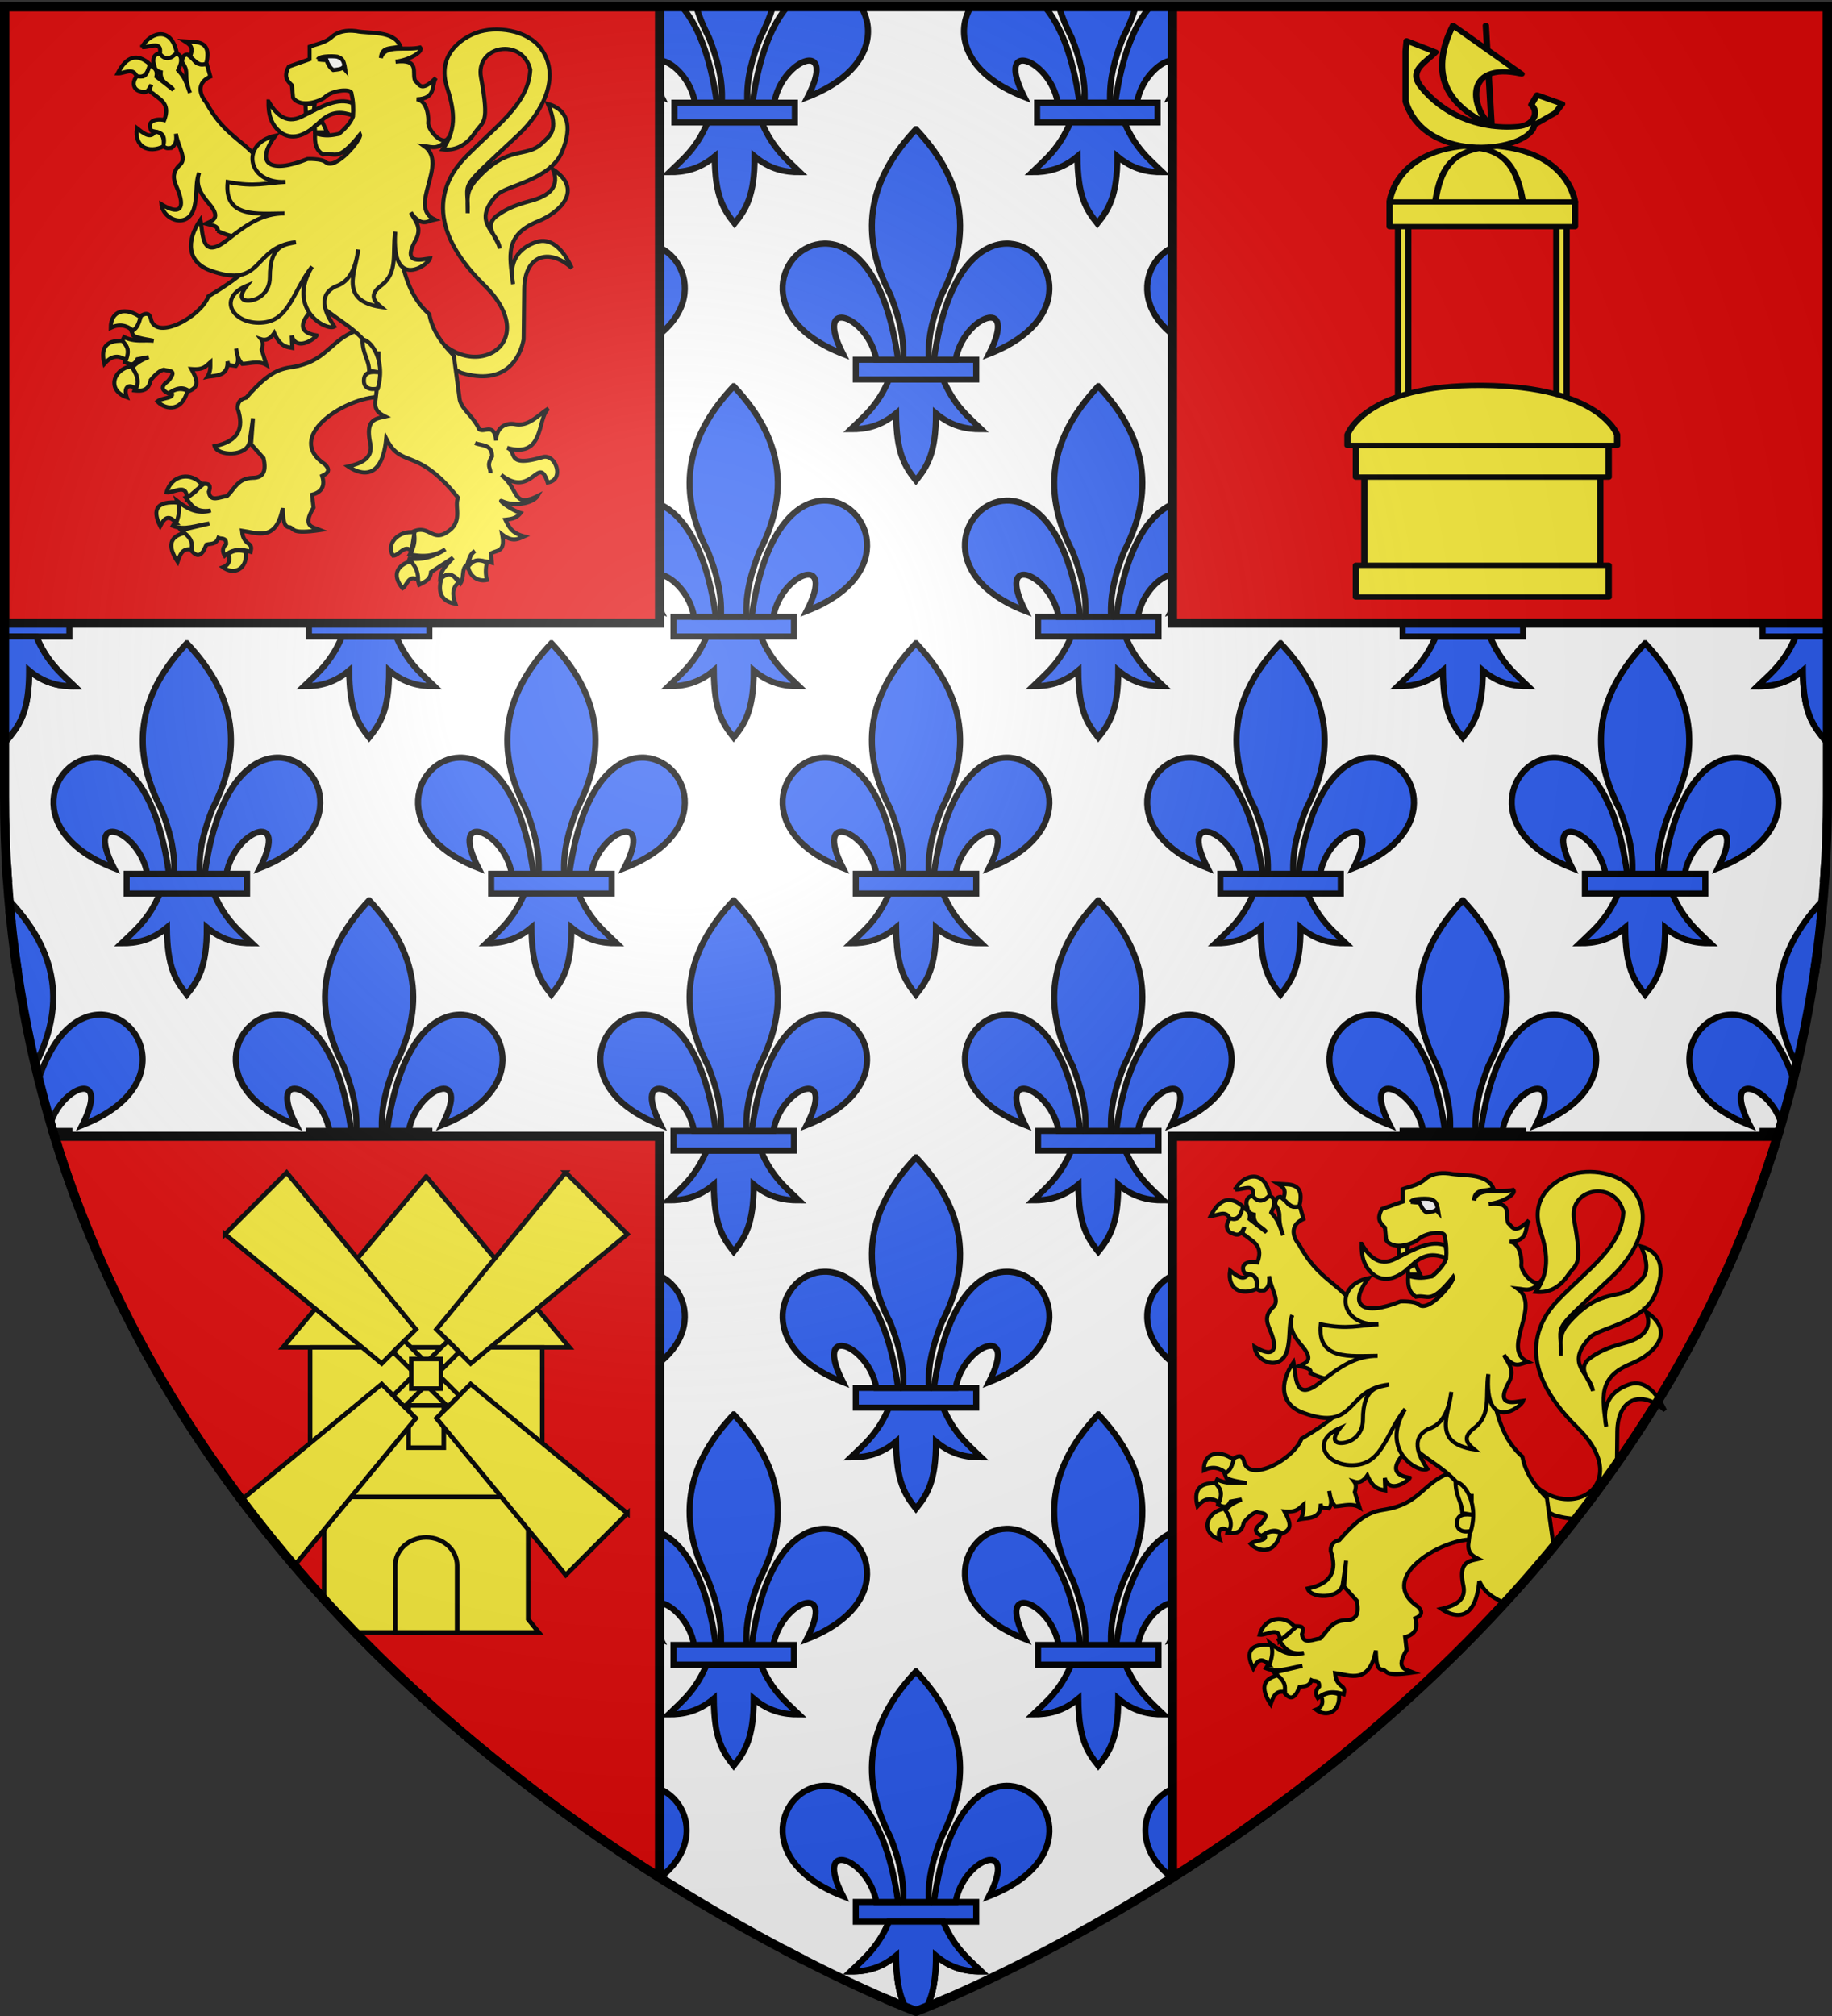
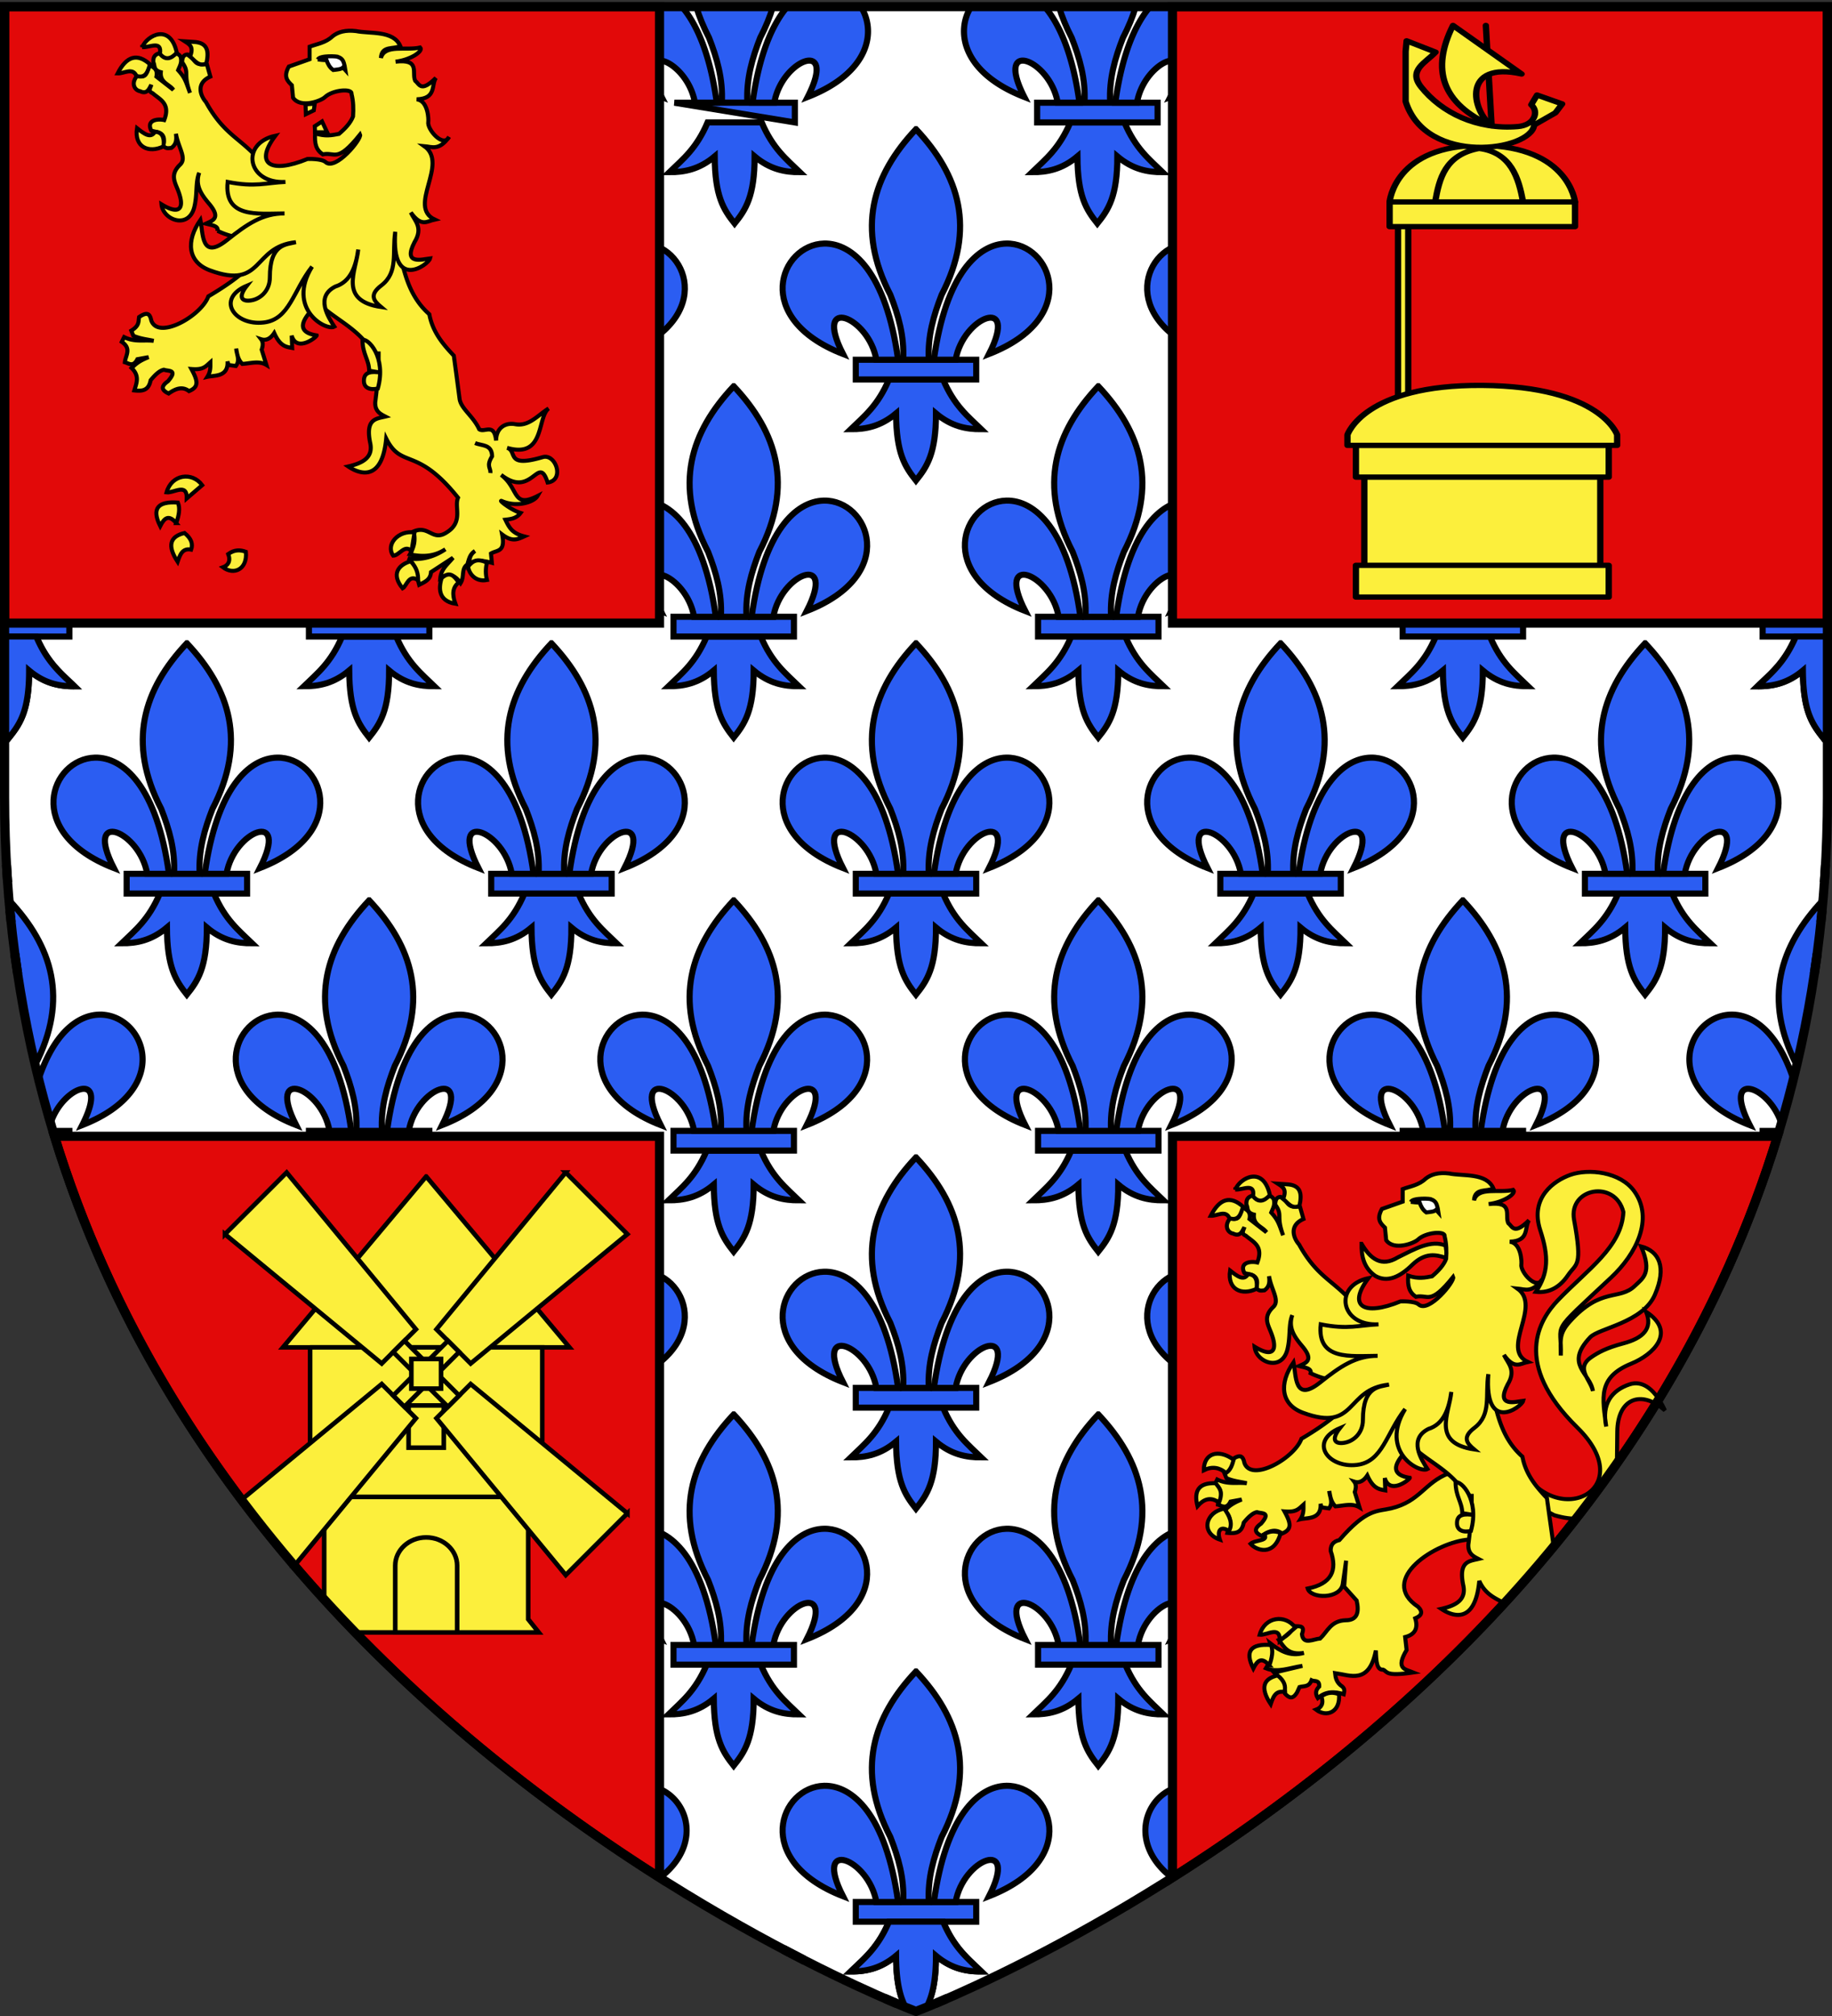
<svg xmlns="http://www.w3.org/2000/svg" xmlns:xlink="http://www.w3.org/1999/xlink" height="660" width="600" version="1.0">
  <rect width="100%" height="100%" fill="#333333" stroke="none" />
  <defs>
    <g id="c">
      <path transform="rotate(18 3.157 -.5)" d="M0 0v1h.5L0 0z" id="b" />
      <use height="540" width="810" transform="scale(-1 1)" xlink:href="#b" />
    </g>
    <g id="d">
      <use height="540" width="810" transform="rotate(72)" xlink:href="#c" />
      <use height="540" width="810" transform="rotate(144)" xlink:href="#c" />
    </g>
    <g id="g">
      <path transform="rotate(18 3.157 -.5)" d="M0 0v1h.5L0 0z" id="f" />
      <use height="540" width="810" transform="scale(-1 1)" xlink:href="#f" />
    </g>
    <g id="h">
      <use height="540" width="810" transform="rotate(72)" xlink:href="#g" />
      <use height="540" width="810" transform="rotate(144)" xlink:href="#g" />
    </g>
    <g id="j">
      <path id="i" d="M0 0v1h.5L0 0z" transform="rotate(18 3.157 -.5)" />
      <use xlink:href="#i" transform="scale(-1 1)" width="810" height="540" />
    </g>
    <g id="k">
      <use xlink:href="#j" transform="rotate(72)" width="810" height="540" />
      <use xlink:href="#j" transform="rotate(144)" width="810" height="540" />
    </g>
    <radialGradient xlink:href="#a" id="y" gradientUnits="userSpaceOnUse" gradientTransform="matrix(1.353 0 0 1.349 -77.63 -85.747)" cx="221.445" cy="226.331" fx="221.445" fy="226.331" r="300" />
    <linearGradient id="a">
      <stop style="stop-color:white;stop-opacity:.314" offset="0" />
      <stop offset=".19" style="stop-color:white;stop-opacity:.251" />
      <stop style="stop-color:#6b6b6b;stop-opacity:.125" offset=".6" />
      <stop style="stop-color:black;stop-opacity:.125" offset="1" />
    </linearGradient>
    <path id="e" d="M2.922 27.672c0-5.951 2.317-9.843 5.579-11.012 1.448-.519 3.307-.273 5.018 1.447 2.119 2.129 2.736 7.993-3.483 9.121.658-.956.619-3.081-.714-3.787-.99-.524-2.113-.253-2.676.123-.824.552-1.729 2.106-1.679 4.108H2.922z" />
  </defs>
  <g style="display:inline">
    <path style="fill:#fff;fill-opacity:1;fill-rule:evenodd;stroke:none;stroke-width:1px;stroke-linecap:butt;stroke-linejoin:miter;stroke-opacity:1" d="M300 658.5s298.5-112.32 298.5-397.772V2.176H1.5v258.552C1.5 546.18 300 658.5 300 658.5z" />
    <path style="fill:#2b5df2;fill-opacity:1;fill-rule:evenodd;stroke:#000;stroke-width:2;stroke-linecap:butt;stroke-linejoin:miter;stroke-miterlimit:4;stroke-dasharray:none;stroke-opacity:1" d="M228.031 2.176c.984 3.293 2.365 6.675 4.188 10.188 2.579 6.612 4.604 13.44 4.187 21.25h8.375c-.417-7.81 1.609-14.638 4.188-21.25 1.822-3.513 3.204-6.895 4.187-10.188h-25.125zm118.781 0c.983 3.293 2.365 6.675 4.188 10.188 2.579 6.612 4.605 13.44 4.188 21.25h8.406c-.417-7.81 1.608-14.638 4.187-21.25 1.823-3.513 3.204-6.895 4.188-10.188h-25.156zM3 294.74l-.031.031c1.614 18.765 4.524 36.721 8.562 53.875C22.591 327.04 17.136 309.746 3 294.74zm594 0c-14.147 15.019-19.657 32.34-8.563 53.969 4.047-17.174 6.977-35.149 8.594-53.938l-.031-.031z" />
    <g id="l">
      <path d="M-408.858 124.225c-3.64 8.592-8.138 12.07-12.505 16.293 4.895.022 9.774-.918 14.83-5.16.087 13.089 2.874 17.338 6.52 21.96 3.595-4.485 6.573-8.857 6.558-21.96 5.057 4.242 9.923 5.182 14.818 5.16-4.367-4.222-8.853-7.702-12.492-16.293h-17.729z" style="fill:#2b5df2;fill-opacity:1;fill-rule:evenodd;stroke:#000;stroke-width:2;stroke-linecap:butt;stroke-linejoin:miter;stroke-miterlimit:4;stroke-dasharray:none;stroke-opacity:1" transform="translate(700)" />
      <path style="fill:#2b5df2;fill-opacity:1;fill-rule:nonzero;stroke:#000;stroke-width:2;stroke-linecap:butt;stroke-linejoin:miter;marker:none;marker-start:none;marker-mid:none;marker-end:none;stroke-miterlimit:4;stroke-dasharray:none;stroke-dashoffset:0;stroke-opacity:1;visibility:visible;display:inline;overflow:visible" d="M-419.724 117.776h39.448v6.455h-39.448z" transform="translate(700)" />
      <path d="M-400.005 42.297c-14.21 15.085-19.68 32.463-8.388 54.228 2.58 6.612 4.611 13.438 4.194 21.249h8.388c-.417-7.81 1.615-14.637 4.194-21.25 11.292-21.764 5.822-39.142-8.388-54.227z" style="fill:#2b5df2;fill-opacity:1;fill-rule:evenodd;stroke:#000;stroke-width:2;stroke-linecap:butt;stroke-linejoin:miter;stroke-miterlimit:4;stroke-dasharray:none;stroke-opacity:1" transform="translate(700)" />
      <path d="M-430.112 79.737c-14.33.343-23.883 24.408 6.19 36.143-9.94-19.47 8.497-12.254 10.929 1.894h7.13c-3.937-28.737-15.069-38.258-24.249-38.037zM-370.445 79.737c-9.07.17-19.831 9.876-23.689 38.037h7.117c2.432-14.148 20.882-21.363 10.942-1.894 30.458-11.886 20.262-36.417 5.63-36.143z" style="fill:#2b5df2;fill-opacity:1;fill-rule:evenodd;stroke:#000;stroke-width:2;stroke-linecap:butt;stroke-linejoin:miter;stroke-miterlimit:4;stroke-dasharray:none;stroke-opacity:1" transform="translate(700)" />
    </g>
    <path style="fill:#2b5df2;fill-opacity:1;fill-rule:evenodd;stroke:#000;stroke-width:2;stroke-linecap:butt;stroke-linejoin:miter;stroke-miterlimit:4;stroke-dasharray:none;stroke-opacity:1" d="M1.5 208.364v31.094a52.74 52.74 0 0 0 1.5 2c3.594-4.486 6.546-8.834 6.531-21.938 5.057 4.242 9.949 5.179 14.844 5.156-4.367-4.221-8.861-7.721-12.5-16.312H1.5zm586.656 0c-3.639 8.592-8.164 12.09-12.531 16.312 4.895.023 9.787-.914 14.844-5.156.086 13.089 2.885 17.315 6.531 21.938.52-.649 1.014-1.3 1.5-1.969v-31.125h-10.344zm-297 420.75c-3.639 8.592-8.164 12.09-12.531 16.312 4.895.023 9.787-.914 14.844-5.156.056 8.526 1.251 13.28 3.094 16.844 2.234.913 3.437 1.375 3.437 1.375s1.214-.485 3.469-1.406c1.84-3.555 3.072-8.347 3.062-16.813 5.057 4.242 9.949 5.179 14.844 5.156-4.367-4.221-8.861-7.721-12.5-16.312h-17.719z" />
    <path style="fill:#2b5df2;fill-opacity:1;fill-rule:nonzero;stroke:#000;stroke-width:2;stroke-linecap:butt;stroke-linejoin:miter;marker:none;marker-start:none;marker-mid:none;marker-end:none;stroke-miterlimit:4;stroke-dasharray:none;stroke-dashoffset:0;stroke-opacity:1;visibility:visible;display:inline;overflow:visible" d="M1.5 201.926v6.47h21.219v-6.47H1.5zm575.781 0v6.47H598.5v-6.47h-21.219zM17.313 370.24c.65 2.164 1.314 4.3 2 6.437h3.406v-6.437h-5.407zm559.968 0v6.437h3.407a365.06 365.06 0 0 0 2-6.437h-5.407z" />
    <path style="fill:#2b5df2;fill-opacity:1;fill-rule:nonzero;stroke:#000;stroke-width:2;stroke-linecap:butt;stroke-linejoin:miter;marker:none;marker-start:none;marker-mid:none;marker-end:none;stroke-miterlimit:4;stroke-dasharray:none;stroke-dashoffset:0;stroke-opacity:1;visibility:visible;display:inline;overflow:visible" d="M280.276 622.676h39.448v6.455h-39.448z" />
    <path style="fill:#2b5df2;fill-opacity:1;fill-rule:evenodd;stroke:#000;stroke-width:2;stroke-linecap:butt;stroke-linejoin:miter;stroke-miterlimit:4;stroke-dasharray:none;stroke-opacity:1" d="M299.995 547.197c-14.21 15.085-19.68 32.463-8.388 54.228 2.58 6.612 4.611 13.438 4.194 21.249h8.388c-.418-7.81 1.615-14.637 4.194-21.25 11.292-21.764 5.822-39.142-8.388-54.227z" />
    <path style="fill:#2b5df2;fill-opacity:1;fill-rule:evenodd;stroke:#000;stroke-width:2;stroke-linecap:butt;stroke-linejoin:miter;stroke-miterlimit:4;stroke-dasharray:none;stroke-opacity:1" d="M269.888 584.637c-14.33.343-23.883 24.408 6.19 36.143-9.94-19.47 8.497-12.254 10.929 1.894h7.13c-3.937-28.736-15.07-38.258-24.25-38.037zM329.555 584.637c-9.07.17-19.831 9.876-23.689 38.037h7.117c2.432-14.148 20.881-21.363 10.942-1.894 30.458-11.886 20.262-36.417 5.63-36.143zM231.742 40.075c-3.639 8.592-8.138 12.07-12.505 16.293 4.895.022 9.774-.918 14.831-5.16.086 13.089 2.874 17.338 6.52 21.96 3.594-4.485 6.572-8.857 6.557-21.96 5.057 4.242 9.923 5.182 14.819 5.16-4.367-4.222-8.854-7.702-12.493-16.293h-17.729z" />
-     <path style="fill:#2b5df2;fill-opacity:1;fill-rule:nonzero;stroke:#000;stroke-width:2;stroke-linecap:butt;stroke-linejoin:miter;marker:none;marker-start:none;marker-mid:none;marker-end:none;stroke-miterlimit:4;stroke-dasharray:none;stroke-dashoffset:0;stroke-opacity:1;visibility:visible;display:inline;overflow:visible" d="M220.876 33.626h39.448v6.455h-39.448z" />
+     <path style="fill:#2b5df2;fill-opacity:1;fill-rule:nonzero;stroke:#000;stroke-width:2;stroke-linecap:butt;stroke-linejoin:miter;marker:none;marker-start:none;marker-mid:none;marker-end:none;stroke-miterlimit:4;stroke-dasharray:none;stroke-dashoffset:0;stroke-opacity:1;visibility:visible;display:inline;overflow:visible" d="M220.876 33.626h39.448v6.455z" />
    <path style="fill:#2b5df2;fill-opacity:1;fill-rule:evenodd;stroke:#000;stroke-width:2;stroke-linecap:butt;stroke-linejoin:miter;stroke-miterlimit:4;stroke-dasharray:none;stroke-opacity:1" d="M350.542 40.076c-3.639 8.592-8.138 12.07-12.505 16.292 4.895.022 9.774-.918 14.83-5.16.087 13.09 2.874 17.338 6.52 21.961 3.595-4.485 6.573-8.857 6.558-21.96 5.057 4.241 9.923 5.181 14.818 5.16-4.367-4.223-8.853-7.703-12.492-16.293h-17.729z" />
    <path style="fill:#2b5df2;fill-opacity:1;fill-rule:nonzero;stroke:#000;stroke-width:2;stroke-linecap:butt;stroke-linejoin:miter;marker:none;marker-start:none;marker-mid:none;marker-end:none;stroke-miterlimit:4;stroke-dasharray:none;stroke-dashoffset:0;stroke-opacity:1;visibility:visible;display:inline;overflow:visible" d="M339.676 33.626h39.448v6.455h-39.448z" />
    <use x="0" y="0" xlink:href="#l" id="m" transform="translate(-119.4)" width="600" height="660" />
    <use x="0" y="0" xlink:href="#l" id="n" transform="translate(119.4)" width="600" height="660" />
    <use x="0" y="0" xlink:href="#l" id="o" transform="translate(0 168.3)" width="600" height="660" />
    <use x="0" y="0" xlink:href="#m" id="p" transform="translate(0 168.3)" width="600" height="660" />
    <use x="0" y="0" xlink:href="#n" id="q" transform="translate(0 168.3)" width="600" height="660" />
    <path style="fill:#2b5df2;fill-opacity:1;fill-rule:evenodd;stroke:#000;stroke-width:2;stroke-linecap:butt;stroke-linejoin:miter;stroke-miterlimit:4;stroke-dasharray:none;stroke-opacity:1" d="M-408.858 124.225c-3.64 8.592-8.138 12.07-12.505 16.293 4.895.022 9.774-.918 14.83-5.16.087 13.089 2.874 17.338 6.52 21.96 3.595-4.485 6.573-8.857 6.558-21.96 5.057 4.242 9.923 5.182 14.818 5.16-4.367-4.222-8.853-7.702-12.492-16.293h-17.729z" transform="translate(938.8 168.3)" />
    <path style="fill:#2b5df2;fill-opacity:1;fill-rule:nonzero;stroke:#000;stroke-width:2;stroke-linecap:butt;stroke-linejoin:miter;marker:none;marker-start:none;marker-mid:none;marker-end:none;stroke-miterlimit:4;stroke-dasharray:none;stroke-dashoffset:0;stroke-opacity:1;visibility:visible;display:inline;overflow:visible" d="M-419.724 117.776h39.448v6.455h-39.448z" transform="translate(938.8 168.3)" />
    <path style="fill:#2b5df2;fill-opacity:1;fill-rule:evenodd;stroke:#000;stroke-width:2;stroke-linecap:butt;stroke-linejoin:miter;stroke-miterlimit:4;stroke-dasharray:none;stroke-opacity:1" d="M-400.005 42.297c-14.21 15.085-19.68 32.463-8.388 54.228 2.58 6.612 4.611 13.438 4.194 21.249h8.388c-.417-7.81 1.615-14.637 4.194-21.25 11.292-21.764 5.822-39.142-8.388-54.227z" transform="translate(938.8 168.3)" />
    <path style="fill:#2b5df2;fill-opacity:1;fill-rule:evenodd;stroke:#000;stroke-width:2;stroke-linecap:butt;stroke-linejoin:miter;stroke-miterlimit:4;stroke-dasharray:none;stroke-opacity:1" d="M-430.112 79.737c-14.33.343-23.883 24.408 6.19 36.143-9.94-19.47 8.497-12.254 10.929 1.894h7.13c-3.937-28.737-15.069-38.258-24.249-38.037zM-370.445 79.737c-9.07.17-19.831 9.876-23.689 38.037h7.117c2.432-14.148 20.882-21.363 10.942-1.894 30.458-11.886 20.262-36.417 5.63-36.143z" transform="translate(938.8 168.3)" />
    <g id="t">
      <path style="fill:#2b5df2;fill-opacity:1;fill-rule:evenodd;stroke:#000;stroke-width:2;stroke-linecap:butt;stroke-linejoin:miter;stroke-miterlimit:4;stroke-dasharray:none;stroke-opacity:1" d="M-408.858 124.225c-3.64 8.592-8.138 12.07-12.505 16.293 4.895.022 9.774-.918 14.83-5.16.087 13.089 2.874 17.338 6.52 21.96 3.595-4.485 6.573-8.857 6.558-21.96 5.057 4.242 9.923 5.182 14.818 5.16-4.367-4.222-8.853-7.702-12.492-16.293h-17.729z" transform="translate(461.2 168.3)" />
      <path style="fill:#2b5df2;fill-opacity:1;fill-rule:nonzero;stroke:#000;stroke-width:2;stroke-linecap:butt;stroke-linejoin:miter;marker:none;marker-start:none;marker-mid:none;marker-end:none;stroke-miterlimit:4;stroke-dasharray:none;stroke-dashoffset:0;stroke-opacity:1;visibility:visible;display:inline;overflow:visible" d="M-419.724 117.776h39.448v6.455h-39.448z" transform="translate(461.2 168.3)" />
      <path style="fill:#2b5df2;fill-opacity:1;fill-rule:evenodd;stroke:#000;stroke-width:2;stroke-linecap:butt;stroke-linejoin:miter;stroke-miterlimit:4;stroke-dasharray:none;stroke-opacity:1" d="M-400.005 42.297c-14.21 15.085-19.68 32.463-8.388 54.228 2.58 6.612 4.611 13.438 4.194 21.249h8.388c-.417-7.81 1.615-14.637 4.194-21.25 11.292-21.764 5.822-39.142-8.388-54.227z" transform="translate(461.2 168.3)" />
      <path style="fill:#2b5df2;fill-opacity:1;fill-rule:evenodd;stroke:#000;stroke-width:2;stroke-linecap:butt;stroke-linejoin:miter;stroke-miterlimit:4;stroke-dasharray:none;stroke-opacity:1" d="M-430.112 79.737c-14.33.343-23.883 24.408 6.19 36.143-9.94-19.47 8.497-12.254 10.929 1.894h7.13c-3.937-28.737-15.069-38.258-24.249-38.037zM-370.445 79.737c-9.07.17-19.831 9.876-23.689 38.037h7.117c2.432-14.148 20.882-21.363 10.942-1.894 30.458-11.886 20.262-36.417 5.63-36.143z" transform="translate(461.2 168.3)" />
    </g>
    <use x="0" y="0" xlink:href="#o" id="r" transform="translate(0 168.3)" width="600" height="660" />
    <use x="0" y="0" xlink:href="#p" id="s" transform="translate(0 168.3)" width="600" height="660" />
    <use xlink:href="#q" transform="translate(0 168.3)" width="600" height="660" />
    <use xlink:href="#r" transform="translate(59.7 84.15)" width="600" height="660" />
    <use xlink:href="#s" transform="translate(59.7 84.15)" width="600" height="660" />
    <use x="0" y="0" xlink:href="#o" id="u" transform="translate(59.7 -84.15)" width="600" height="660" />
    <use x="0" y="0" xlink:href="#p" id="v" transform="translate(59.7 -84.15)" width="600" height="660" />
    <use x="0" y="0" xlink:href="#q" id="w" transform="translate(59.7 -84.15)" width="600" height="660" />
    <use x="0" y="0" xlink:href="#t" id="x" transform="translate(59.7 -84.15)" width="600" height="660" />
    <use xlink:href="#u" transform="translate(0 168.3)" width="600" height="660" />
    <use xlink:href="#v" transform="translate(0 168.3)" width="600" height="660" />
    <use xlink:href="#w" transform="translate(0 168.3)" width="600" height="660" />
    <use xlink:href="#x" transform="translate(0 168.3)" width="600" height="660" />
    <path d="M199.281 2.176c-5.127 8.068-2.928 21.627 17.406 29.563-9.939-19.47 8.475-12.273 10.907 1.875h7.156c-2.154-15.722-6.474-25.67-11.438-31.438h-24.03zm58.594 0c-4.954 5.772-9.255 15.734-11.406 31.438h7.125c2.431-14.148 20.876-21.345 10.937-1.875 20.328-7.933 22.53-21.494 17.406-29.563h-24.062zm60.188 0c-5.128 8.068-2.929 21.627 17.406 29.563-9.94-19.47 8.506-12.273 10.937 1.875h7.125c-2.152-15.708-6.448-25.667-11.406-31.438h-24.063zm58.625 0c-4.955 5.772-9.256 15.734-11.407 31.438h7.094c2.432-14.148 20.877-21.345 10.938-1.875 20.327-7.933 22.552-21.494 17.437-29.563h-24.063zm-344.125 330c-6.93.13-14.836 5.845-19.907 21.094a365.926 365.926 0 0 0 3.938 14.438c3.982-12.401 19.669-17.642 10.343.625 30.458-11.886 20.257-36.43 5.625-36.157zm534.312 0c-14.33.344-23.885 24.421 6.188 36.157-9.342-18.3 6.399-13.01 10.343-.563a366.137 366.137 0 0 0 3.938-14.5c-5.21-15.642-13.414-21.263-20.469-21.094zM210.75 584.646c-5.898.11-12.504 4.249-17.469 14.874a591.02 591.02 0 0 0 22.844 15.219c16.297-12.61 7.077-30.327-5.375-30.094zm177.938 0c-12.167.291-20.861 17.67-4.813 30.093a591.02 591.02 0 0 0 22.844-15.219c-5.124-10.968-11.996-15.02-18.031-14.875zM1.5 208.364v31.094a52.74 52.74 0 0 0 1.5 2c3.594-4.486 6.546-8.834 6.531-21.938 5.057 4.242 9.949 5.179 14.844 5.156-4.367-4.221-8.861-7.721-12.5-16.312H1.5zm586.656 0c-3.639 8.592-8.164 12.09-12.531 16.312 4.895.023 9.787-.914 14.844-5.156.086 13.089 2.885 17.315 6.531 21.938.52-.649 1.014-1.3 1.5-1.969v-31.125h-10.344zm-297 420.75c-3.639 8.592-8.164 12.09-12.531 16.312 4.895.023 9.787-.914 14.844-5.156.056 8.526 1.251 13.28 3.094 16.844 2.234.913 3.437 1.375 3.437 1.375s1.214-.485 3.469-1.406c1.84-3.555 3.072-8.347 3.062-16.813 5.057 4.242 9.949 5.179 14.844 5.156-4.367-4.221-8.861-7.721-12.5-16.312h-17.719z" style="fill:#2b5df2;fill-opacity:1;fill-rule:evenodd;stroke:#000;stroke-width:2;stroke-linecap:butt;stroke-linejoin:miter;stroke-miterlimit:4;stroke-dasharray:none;stroke-opacity:1" />
    <path style="fill:#e20909;fill-opacity:1;fill-rule:evenodd;stroke:#000;stroke-width:3;stroke-linecap:butt;stroke-linejoin:miter;stroke-opacity:1" d="M1.5 2.188V204H216V2.187H1.5zm382.5 0V204h214.5V2.187H384zM1.812 276.438zm.313 6.718c.107 1.901.242 3.803.375 5.688-.134-1.89-.268-3.78-.375-5.688zm596.063-6.719zm-.313 6.72c-.107 1.906-.241 3.796-.375 5.687.133-1.885.268-3.787.375-5.688zM3.25 298.093c.122 1.286.272 2.565.406 3.844-.134-1.28-.284-2.557-.406-3.844zm593.5 0c-.122 1.287-.272 2.564-.406 3.844.134-1.279.284-2.558.406-3.844zM4.844 312.25c.296 2.233.636 4.448.968 6.656-.332-2.204-.673-4.427-.968-6.656zm590.312 0c-.295 2.229-.636 4.452-.968 6.656.332-2.208.672-4.423.968-6.656zM12.844 354.063zm574.312 0zM17.844 372C54.805 492.74 146.985 570.94 216 614.656V372H17.844zM216 614.656zm17.25 10.532zm8.125 4.687zm15.156 8.281c2.36 1.246 4.666 2.467 6.875 3.594-2.221-1.134-4.5-2.34-6.875-3.594zM384 372v242.656C453.015 570.94 545.195 492.74 582.156 372H384zm0 242.656zm-17.25 10.532zm-8.125 4.687zm-95.188 11.875zm6.438 3.219zm66.688-3.219zm-6.438 3.219zm-40.031 9.406c1.259.547 2.439 1.066 3.469 1.5-1.042-.44-2.199-.947-3.47-1.5zm19.812 0c-1.27.553-2.427 1.06-3.469 1.5 1.03-.434 2.21-.953 3.47-1.5z" />
  </g>
  <g style="display:inline">
    <path style="fill:#fcef3c;fill-opacity:1;fill-rule:evenodd;stroke:#000;stroke-width:1.5;stroke-linecap:butt;stroke-linejoin:miter;stroke-miterlimit:3;stroke-dasharray:none;stroke-opacity:1;display:inline" d="m139.581 385.15-46.926 55.962h93.852l-46.926-55.962z" />
    <path style="fill:#fcef3c;fill-opacity:1;stroke:#000;stroke-width:1.5;stroke-miterlimit:4;stroke-opacity:1" d="M101.565 441.112v44.712l4.608 4.248h66.816l4.608-4.248v-44.712h-76.032z" />
    <path style="fill:#fcef3c;fill-opacity:1;stroke:#000;stroke-width:1.5;stroke-miterlimit:4;stroke-opacity:1" d="M106.173 490.072v33.744l10.035 10.608H176.445l-3.456-4.32v-40.032h-66.816z" />
    <path style="fill:#fcef3c;fill-opacity:1;stroke:#000;stroke-width:1.5;stroke-miterlimit:4;stroke-dasharray:none;stroke-opacity:1" d="M133.821 460.12v13.824h11.52V460.12h-11.52z" />
    <g style="stroke-width:2.604">
      <g style="stroke-width:2.604">
        <path style="fill:#fcef3c;fill-opacity:1;stroke:#000;stroke-width:2.604;stroke-miterlimit:4;stroke-dasharray:none;stroke-opacity:1;display:inline" d="m1504.277 22.594 10.41 108.219h27.5l9.84-102.578-47.75-5.64z" transform="rotate(-135 584.898 422.31) scale(.576)" />
        <path style="opacity:1;fill:#fcef3c;fill-opacity:1;stroke:#000;stroke-width:2.604;stroke-miterlimit:4;stroke-dasharray:none;stroke-opacity:1" d="M1523.938 130.813v22h9v-22h-9z" transform="rotate(-135 584.898 422.31) scale(.576)" />
      </g>
      <g style="stroke-width:2.604">
        <path d="m1503.625 15.813 11.063 115h27.5l11.03-115h-49.593z" style="fill:#fcef3c;fill-opacity:1;stroke:#000;stroke-width:2.604;stroke-miterlimit:4;stroke-dasharray:none;stroke-opacity:1;display:inline" transform="rotate(135 435.063 115.461) scale(.576)" />
        <path d="M1523.938 130.813v22h9v-22h-9z" style="opacity:1;fill:#fcef3c;fill-opacity:1;stroke:#000;stroke-width:2.604;stroke-miterlimit:4;stroke-dasharray:none;stroke-opacity:1" transform="rotate(135 435.063 115.461) scale(.576)" />
      </g>
      <g style="stroke-width:2.604">
        <path style="fill:#fcef3c;fill-opacity:1;stroke:#000;stroke-width:2.604;stroke-miterlimit:4;stroke-dasharray:none;stroke-opacity:1;display:inline" d="m1503.625 15.813 11.063 115h27.5l11.03-115h-49.593z" transform="rotate(45 73.332 -625.338) scale(.576)" />
        <path style="opacity:1;fill:#fcef3c;fill-opacity:1;stroke:#000;stroke-width:2.604;stroke-miterlimit:4;stroke-dasharray:none;stroke-opacity:1" d="M1523.938 130.813v22h9v-22h-9z" transform="rotate(45 73.332 -625.338) scale(.576)" />
      </g>
      <g style="stroke-width:2.604">
        <path d="m1503.625 15.813 11.063 115h27.5l11.03-115h-49.593z" style="fill:#fcef3c;fill-opacity:1;stroke:#000;stroke-width:2.604;stroke-miterlimit:4;stroke-dasharray:none;stroke-opacity:1;display:inline" transform="rotate(-45 946.629 1163.11) scale(.576)" />
        <path d="M1523.938 130.813v22h9v-22h-9z" style="opacity:1;fill:#fcef3c;fill-opacity:1;stroke:#000;stroke-width:2.604;stroke-miterlimit:4;stroke-dasharray:none;stroke-opacity:1" transform="rotate(-45 946.629 1163.11) scale(.576)" />
      </g>
    </g>
    <path style="fill:#fcef3c;fill-opacity:1;stroke:#000;stroke-width:1.5;stroke-miterlimit:4;stroke-dasharray:none;stroke-opacity:1" d="M139.581 503.32c-5.596 0-10.138 4.128-10.138 9.216v21.888h20.276v-21.888c0-5.088-4.542-9.216-10.138-9.216zM134.721 454.611h9.72v-9.72h-9.72v9.72z" />
  </g>
  <g style="display:inline">
-     <path style="fill:#fcef3c;fill-opacity:1;stroke:#000;stroke-width:1.32;stroke-miterlimit:4;stroke-dasharray:none;stroke-opacity:1" d="M152.11 98.438c11.863 20.805 39.028 7.091 18.506-13.063-21.526-21.14-12.351-35.478-6.35-41.728 9.642-10.04 20.851-17.35 21.408-28.846-2.635-10.691-18.053-7.905-16.146 2.54 2.849 15.609.77 14.058-1.996 18.142-3.275 4.837-7.233 5.81-10.523 5.443 4.162-6.132 4.238-11.641 1.452-20.138-3.546-10.81 4.64-16.298 9.797-18.143 5.927-2.12 16.406-1.1 21.045 5.443 6.38 8.998.537 20.486-7.62 28.121-20.8 19.47-16.06 14.116-16.51 25.58.022-4.9-.732-7.019 2.903-11.066 10.37-11.544 16.25-6.786 21.408-11.793 2.523-2.448 5.753-4.165 1.996-12.88 5.892 1.572 8.427 6.728 4.536 15.783-3.952 9.195-18.376 10.957-21.227 13.97-8.53 9.015.059 11.631.907 17.598-.721-3.689-5.863-7.403-.544-11.067 2.232-1.537 4.924-3.048 10.522-4.535 6.438-1.71 9.689-4.793 7.439-10.342 10.101 6.617 2.377 14.026-4.869 16.979-11.076 4.514-9.402 11.23-8.194 20.576-1.55-7.322 1.766-11.83 7.62-13.788 4.404-1.473 8.485 1.715 11.611 8.527-7.775-6.915-15.484-3.887-15.602 6.894l-.182 16.51c-1.194 5.988-5.864 15.307-20.5 10.885l-16.51-8.708 5.624-6.894zM99.927 25.198c-.073 4.056.691 7.814 4.468 10.495 3.96 2.293 8.094.375 12.158-3.637 4.296-4.126 7.728-3.297 10.99-2.274.538-1.907-.121-2.683.025-3.96-4.877-2.106-10.34 1.162-15.746 3.814-5.412 3.284-8.96.532-11.895-4.438zM128.513 100.323c-7.974 3.059-9.381 9.196-18.87 11.48-4.591 1.103-7.932-.074-16.983 10.378-2.28.537-2.914 1.897-2.83 3.616 2.179 6.299.344 10.708-7.549 12.266 1 3.335 10.6 3.538 11.48-1.415.137-.774 1.1-7.706 1.1-7.706l-.629 8.492 4.089 4.56c.858 3.826.253 6.463-3.617 6.448-4.843.157-5.911 3.668-8.334 5.975-2.327.198-5.554 2.197-5.976-1.415 1.248-3.302-1.322-2.403-2.83-2.673-.45 2.001-2.196 3.447-4.718 4.56 1.721 2.336 3.028 5.052 8.177 4.246-4.394 1.308-7.785-.646-11.008-3.145 1.088 3.072.148 5.694-1.415 8.177 3.754 1.574 7.928-.21 11.951-.786l-9.278 2.201c1.594 1.79 3.697 2.899 3.617 6.92 1.201 1.267 2.438 2.062 3.931-.473l.787-1.73c1.403-.409 3.071.11 3.931-2.2.954.479 2.622-.292 2.516 2.043-1.317 1.258-1.224 2.516-.472 3.774 2.66-2.294 5.537-2.208 8.492-1.258.152-.838.51-1.677-.472-2.516-1.915-1.28-2.19-2.832-2.359-4.403 5.03.715 11.166 3.77 13.367-7.39.106 3.499.257 6.405 2.378 6.278 1.482.58.478 2.293 9.895.909-2.637-1.078-5.949-1.086-2.21-7.345l-.471-4.246c3.153-.813 4.342-2.804 3.302-6.132 2.075-.867 2.64-2.07.944-3.774-13.455-8.923 5.916-21.309 16.668-22.016l7.863-5.032-5.032-17.14-9.435.472z" transform="translate(-12 8)" />
    <path style="fill:#fcef3c;fill-opacity:1;stroke:#000;stroke-width:1.32;stroke-miterlimit:4;stroke-dasharray:none;stroke-opacity:1" d="M64.341 9.41c-1.972.457-2.195 1.661-2.117 2.998.6.962-.127 2.536 2.447 3.217-.304 3.492 2.805 3.908 4.112 5.789l-5.555-4.331c.53-2.57-1.078-3.004-2.228-3.892-.908 1.707-.645 4.832-4.001 3.548-2.236 2.468-.935 4.832.88 5.115 2.214 1.08 2.893-.599 3.671-2.104-.198.976-1.258 2.074.454 2.778 2.382 2.086 5.894 3.328 3.781 8.786-2.232-.521-5.966.02-4.235 3.437 1.743.636 5.17.25 3.891 5.005 1.106 1.087 1.84.697 2.668.674 1.79-1.26 1.712-2.944 1.512-4.647.752 4.538 3.63 7.962 1.389 10.092-3.33 3.165-1.822 5.623-.784 8.236 2.473 6.22.62 8.436-5.335 4.772.465 5.186 8.986 8.373 10.78.783 1.02-4.316.279-7.857 1.568-11.123-1.395 4.096.648 7.087 3.217 10.12 4.037 4.764 1.199 5.523-1.003 6.558 1.849.484 4.19.725 3.78 2.338a24.405 24.405 0 0 0 6.56 2.14l3.66 9.853c-3.298 3.095-7.745 6.255-13.217 9.47-2.34 6.424-16.41 14.39-18.686 7.893-.46-2.111-1.224-3.01-4.001-1.114-.269 1.418.222 2.759-2.558 4.455l.674 1.664c2.47 1.048 4.462 1.142 6.669 1.664-3.22-.382-6.192.503-9.68-1.224l-.77 1.554c3.288 2.224 1.228 4.458 1.004 6.682 1.37.405 2.74 1.67 4.11-1.003l3.672-.674c-3.491 1.39-4.351 2.454-5.569 3.561 2.734 2.65 1.582 4.978.894 7.343 2.408.25 4.676.197 5.335-3.342 1.446-1.732 2.9-3.174 4.345-3.437 1.499.55 4.723-.129 1.334 3.767-2.638 1.843-1.864 3.058.22 4.015 2.224-1.552 4.445-2.465 6.669-.783 3.33-1.353 2.897-3.36.783-7.233 3.912.34 4.62-.816 6.215-2.214-.003 1.511.155 2.975-.99 4.772 2.22-.511 6.925.135 6.6-5.06l.289 1.168 2.448.344c1.477-1.89.214-3.788.11-5.679.323 1.754.538 3.538 2.007 5.005 2.678-.169 5.486-1.13 7.893.33l-1.554-5.005c.545-1.6.4-2.636-.193-3.41 1.29.417 2.824.195 4.304-2.035 1.964 4.393 3.92 4.53 5.885 4.895l-.165-4.042c1.636 5.687 8.287.394 8.181-.069-8.434-1.312-3.08-7.023.578-10.491 6.652 6.31 14.578 8.529 19.69 19.305-.107 4.221-.504 8.59-1.086 13.049-.124 2.935 1.595 3.812 3.313 4.702-3.06.731-6.575.761-4.977 8.58 1.083 4.822-2.452 6.677-7.191 7.755 3.129 2.129 11.044 5.715 12.443-9.144 5.073 10.124 9.92 2.347 23.527 19.374-1.337 3.091 1.885 7.887-3.713 11.358-4.676 3.074-5.744-2.43-10.794-.33.573 2.861.255 4.868-1.265 7.52 3.875.797 7.744.87 11.619-1.663-3.805 2.58-8.117 3.68-12.251 2.97 2.302 1.416 2.866 5.736 3.671 8.663 1.774-.902 3.722-1.633 3.878-4.153l7.205-4.702c-1.636 2.034-3.87 3.64-4.153 6.64 2.88-1.845 4.966-.84 6.641 1.65 1.337-2.08.134-4.74 2.214-6.077.503-1.64.783-3.389 2.489-4.427-1.96 1.476-1.722 2.951-1.932 4.427 1.658-1.74 4.78-1.305 7.473-.563l-.289-3.04c1.96-1.212 4.815-.348 3.644-6.255 3.25 2.49 4.926 1.697 7.233.646-4.037-1.046-4.948-2.975-6.16-5.459 1.792-.21 3.592-.371 4.977-2.214-3.478-1.111-7.548-4.522-6.091-3.877 4.786 2.12 10.431.397 11.632-1.664-8.316 4.217-5.995-2.468-11.907-6.916 10.23 7.99 12.158-7.089 15.221 2.489 5.7-.721 2.657-9.563-1.609-8.305-12.41 3.658-8.097-1.972-11.673-3.04 12.51 3.613 9.743-9.91 13.612-12.897-3.706 2.36-6.53 6.001-11.014 5.143-3.038-.554-6.145 1.069-6.187 5.362-.66-5.987-3.773-2.435-5.541-3.698-1.964-4.328-5.993-6.727-6.422-9.97-.539-4.074-1.167-8.794-1.883-14.107-3.57-3.775-6.935-7.733-8.03-13.571-9.292-8.185-8.749-20.3-12.458-30.717l-40.727-16.68c-7.563-10.373-13.32-10.029-19.965-22.068-1.664-1.867-3.547-6.116 1.443-8.332l-1.1-3.892c-1.595-.574-3.19.808-4.785-2.337L73.458 9.85c-1.163-.002-1.811.78-1.788 2.558 2.56 3.58.17 3.357 2.558 10.01-1.467-4.04-1.681-4.97-3.892-7.453.527-1.35 1.376-2.547.784-4.455-.942-1.285-1.44-.762-2.117-.99-2.362 2.58-3.444 1.027-4.662-.11zm71.652 97.653c.014.884.013 1.782 0 2.68v-2.68z" transform="translate(-12 8)" />
    <path style="fill:#fcef3c;fill-opacity:1;stroke:#000;stroke-width:1.32;stroke-miterlimit:4;stroke-dasharray:none;stroke-opacity:1" d="M130.714 103.29c.054 4.767 2.098 6.323 2.202 10.085l3.988.65c-3.274-.557-5.692-.267-5.718 2.495-.124 2.61 2.203 3.252 4.56 2.673 2.877-10.372-3.247-16.513-5.032-15.904zM167.59 137.04c2.186.97 5.494.305 5.582 4.325-2.019 3.303-.416 3.71-.55 5.504" transform="translate(-12 8)" />
    <g style="fill:#fcef3c">
      <path d="M-1928.962 172.153c-11.118 5.31-21.916.493-19.753-13.58 5.284 4.16 10.205 8.028 13.374 2.674 4.576.207 7.277 3.036 6.379 10.906zM-1949.126 119.685c-2.846-6.526-9.2-1.648-13.992-1.852 6.647-13.008 14.683-15.18 24.074-6.79-1.636 5.295-3.108 10.82-10.082 8.642zM-1944.806 98.286c5.15.56 14.889-5.436 13.169 4.938 3.896 4.9 8.106 4.149 12.55-.823-4.875-22.324-22.252-12.763-25.719-4.115zM-1909.21 105.282c2.856-7.09-.079-8.856-3.91-11.317l6.38.412c11.154.392 11.55 7.509 9.67 16.049-5.65 2.692-8.544-2.19-12.14-5.144z" style="opacity:1;fill:#fcef3c;fill-opacity:1;stroke:#000;stroke-width:3;stroke-miterlimit:4;stroke-dasharray:none;stroke-opacity:1" transform="matrix(.44 0 0 .44 902.298 -27.814)" />
    </g>
    <g style="fill:#fcef3c">
-       <path d="M-1951.801 309.186c-4.708-4.064-10.108-5.123-16.46-2.058-.046-12.774 10.957-16.012 22.22-7.818-1.135 4.077-2.465 7.959-5.76 9.876zM-1972.994 333.877c-2.75-10.962.441-17.622 13.58-17.078 2.362 3.402 5.865 5.766 2.469 14.403-6.266-4.604-11.425-2.57-16.05 2.675zM-1953.036 335.729c3.978 5.555 6.59 11.11 3.498 16.666-6.436-4.42-8.976.05-6.79 6.378-14.849-5.106-10.372-20.749 3.292-23.044zM-1923.407 354.864c4.42-2.78 8.473-2.627 12.345-1.029-4.809 17.905-18.264 12.948-22.427 8.025 3.494-3.051 14.078-1.948 10.082-6.996z" style="opacity:1;fill:#fcef3c;fill-opacity:1;stroke:#000;stroke-width:3;stroke-miterlimit:4;stroke-dasharray:none;stroke-opacity:1" transform="matrix(.44 0 0 .44 902.298 -27.814)" />
-     </g>
+       </g>
    <g style="fill:#fcef3c">
      <path d="M-1900.157 424.204c-7.522-10.142-22.722-8.165-26.542 5.35 5.483.596 15.383-7.274 15.02 4.526l11.523-9.876zM-1919.498 452.392c-6.015-7.057-9.163-3.121-11.933 2.264-6.586-13.147-1.642-18.607 13.168-17.49 1.766 4.142.824 9.445-1.235 15.226zM-1913.325 459.8c-10.53 2.465-13.257 9.062-5.144 21.398 1.76-5.153 3.505-10.325 10.082-9.053 1.452-4.115.19-8.23-4.938-12.346zM-1880.815 475.437c2.06 5.249-.073 8.485-3.91 9.876 7.965 6.023 18.303 1.727 17.078-11.522-4.157-1.543-8.465-1.726-13.168 1.646z" style="opacity:1;fill:#fcef3c;fill-opacity:1;stroke:#000;stroke-width:3;stroke-miterlimit:4;stroke-dasharray:none;stroke-opacity:1" transform="matrix(.44 0 0 .44 902.298 -27.814)" />
    </g>
    <g style="fill:#fcef3c">
      <path d="m-1742.136 459.388-2.263 13.991c-4.902-5.65-9 3.143-13.58 3.292-5.924-8.292 3.897-19.175 15.843-17.283zM-1739.461 494.984c.085-4.517-.748-9.137-5.555-14.197-9.114 2.684-14.695 9.626-5.967 20.164 3.027-1.607 4.548-11.027 11.522-5.967zM-1721.972 493.338c6.394-5.685 9.576-1.2 12.757 3.292-4.786 3.645-4.964 9.01-2.469 15.843-13.827-2.294-12.115-13.073-10.288-19.135zM-1688.228 481.815c-1.156 4.61-1.037 8.901 0 12.963-8.893 1.72-13.623-5.341-13.991-10.082 3.707-4.496 6.993-6.063 13.991-2.88z" style="opacity:1;fill:#fcef3c;fill-opacity:1;stroke:#000;stroke-width:3;stroke-miterlimit:4;stroke-dasharray:none;stroke-opacity:1" transform="matrix(.44 0 0 .44 902.298 -27.814)" />
    </g>
    <g style="fill:#fcef3c">
      <path style="opacity:1;fill:#fcef3c;fill-opacity:1;stroke:#000;stroke-width:3;stroke-miterlimit:4;stroke-dasharray:none;stroke-opacity:1" d="m-1807.179 161.62-3.779-8.03-5.431 3.543.236 4.487h8.974zM-1823.238 140.837l6.849-.472-.709 4.96-5.904 2.833-.236-7.32z" transform="matrix(.44 0 0 .44 902.298 -27.814)" />
      <path d="M-1789.04 133.008c.652-4.187-14.133-2.97-19.806 2.504-2.848 2.748-17.97 8.537-23.675.455l-.91-9.333c-3.234-3.122-6.513-6.208-2.276-13.886l15.48-5.464v-9.333c5.572-2.077 12.038-2.895 17.072-7.74 4.117-3.304 9.772-4.812 17.529-3.87 10.413 2.134 27.725-.668 32.883 11.06-4.922 2.744-13.933-.532-14.388 8.913 2.83-10.38 18.755-5.214 29.218-7.775 2.646 2.654-7.056 9.226-18.347 10.567 18.686-2.2 11.962 8.367 14.569 14.113 3.231 2.624 4.227 9.08 15.48-2.048-3.619 5.365.617 15.43-14.342 15.935 8.615.957 8.965 15.11 8.65 16.845-.984 5.432 11.242 19.63 15.48 11.155-7.434 10.43-12.735 7.352-18.439 6.829 18.522 13.176-12.816 44.882 7.74 54.634-5.513 1.151-9.86 5.903-17.756-5.236 2.993 6.38 9.378 11.165 2.731 22.082-8.956 17.248 6.003 12.719 11.61 12.065-1.192 4.767-29.083 24.687-25.951-19.805-2.374 15.63 2.496 29.986-10.244 39.837-9.726 7.318-5.39 11.823-.227 16.163-32.11-4.774-18.542-26.84-17.074-42.797-1.728 12.445-5.591 23.962-17.073 27.545-15.009 7.604-5.37 22.615-.683 29.82-6.16 3.452-35.81-13.191-16.618-44.617-14.094 17.91-16.658 39.241-35.893 41.523-21.802 2.587-35.987-17.514-12.595-27.41-6.496 8.287-3.988 11.482 1.594 11.155 7.543-.442 15.498-6.678 15.48-17.3-.045-25.402 12.427-24.32 19.35-26.18-32.631 3.343-23.803 35.799-63.968 20.944-16.509-6.106-18.058-21.681-7.057-37.561 2.056 9.608.25 30.58 19.805 15.024 14.882-11.838 26.525-19.88 42.796-19.805-20.377.094-45.08 3.6-42.341-23.447 20.508 4.085 28.566.59 43.024 0-28.476 1.563-33.81-28.755-7.512-34.374-15.674 20.732-3.902 28.666 23.903 17.3 0 0 10.503-.412 13.43 2.277 7.432 6.828 27.164-17.289 25.724-20.487-17.403 21.676-18.43 12.764-27.772 14.796-5.113-3.544-6.17-8.006-5.691-15.707 7.529 2.567 12.586 1.426 17.756.455 4.782-4.067 8.711-8.304 10.471-12.975.389-5.616.286-11.23-1.138-16.846z" style="opacity:1;fill:#fcef3c;fill-opacity:1;stroke:#000;stroke-width:3;stroke-miterlimit:4;stroke-dasharray:none;stroke-opacity:1" transform="matrix(.44 0 0 .44 902.298 -27.814)" />
    </g>
    <path d="M116.07 11.466c.748-1.43 6.644-1.048 6.6-.836 1.76.572 1.892 1.786 2.2 2.93l.22 1.36-.748-.836c-.616.59-1.496.607-2.288.73l-.924.106c-1.188-.84-1.76-2.016-2.2-3.243-1.276 0-1.98-.123-2.86-.211z" style="fill:#fff;stroke:#000;stroke-width:1.32" transform="translate(-12 8)" />
  </g>
  <g style="display:inline">
    <path style="opacity:1;fill:#fcef3c;fill-opacity:1;stroke:#000;stroke-width:1.5;stroke-linecap:round;stroke-linejoin:round;stroke-miterlimit:4;stroke-dasharray:none;stroke-opacity:1" d="M651.106 61.824h2.426v66.585h-2.426z" transform="matrix(1.38 0 0 1.155 -440.651 -8.76)" />
    <path d="M641.106 133.824h60v9h-60v-9zM643.106 142.824h56v25h-56v-25zM641.106 167.824h60v9h-60v-9z" style="opacity:1;fill:#fcef3c;fill-opacity:1;stroke:#000;stroke-width:1.5;stroke-linecap:round;stroke-linejoin:round;stroke-miterlimit:4;stroke-opacity:1" transform="matrix(1.38 0 0 1.155 -440.651 -8.76)" />
-     <path style="opacity:1;fill:#fcef3c;fill-opacity:1;stroke:#000;stroke-width:1.5;stroke-linecap:round;stroke-linejoin:round;stroke-miterlimit:4;stroke-dasharray:none;stroke-opacity:1" d="M688.68 61.824h2.426v66.585h-2.426z" transform="matrix(1.38 0 0 1.155 -440.651 -8.76)" />
    <path style="opacity:1;fill:#fcef3c;fill-opacity:1;stroke:#000;stroke-width:1.5;stroke-linecap:round;stroke-linejoin:round;stroke-miterlimit:4;stroke-opacity:1" d="M639.106 130.824s3.921-14.26 32-14c28.082.258 32 14 32 14v3h-64v-3zM649.106 64.824s1.165-16.263 22-16c20.576.258 22 16 22 16v7h-44v-7z" transform="matrix(1.38 0 0 1.155 -440.651 -8.76)" />
    <path d="M649.106 64.824h44M653.137 19.156l6.88 3.21c-2.282 2.947-6.625 5.075-3.44 9.862 4.845 7.28 13.187 12.204 22.933 11.237 3.957-.392 5.136-4.128 3.211-6.192l1.376-2.752 5.963 2.523-1.606 2.523-5.045 3.44c-.622 7.363-25.628 11.74-30.501-6.651V22.137l.23-2.981zM673.319 43.236l-1.376-28.437" style="opacity:1;fill:#fcef3c;fill-opacity:1;stroke:#000;stroke-width:1.5;stroke-linecap:round;stroke-linejoin:round;stroke-miterlimit:4;stroke-dasharray:none;stroke-opacity:1" transform="matrix(1.38 0 0 1.155 -440.651 -8.76)" />
    <path d="m664.145 14.799 16.283 13.76c-14.231-3.762-11.846 10.408-7.11 14.677-11.908-6.318-14.384-16.005-9.173-28.437z" style="opacity:1;fill:#fcef3c;fill-opacity:1;stroke:#000;stroke-width:1.5;stroke-linecap:round;stroke-linejoin:round;stroke-miterlimit:4;stroke-dasharray:none;stroke-opacity:1" transform="matrix(1.38 0 0 1.155 -440.651 -8.76)" />
    <path d="M670.337 49.657c7.62 1.113 9.428 8.485 10.422 15.136M670.337 49.657c-8.078 1.8-9.427 8.485-10.421 15.136" style="opacity:1;fill:none;fill-opacity:1;stroke:#000;stroke-width:1.5;stroke-linecap:round;stroke-linejoin:round;stroke-miterlimit:4;stroke-dasharray:none;stroke-opacity:1" transform="matrix(1.38 0 0 1.155 -440.651 -8.76)" />
  </g>
  <g style="display:inline">
    <path d="M498.11 480.438c11.863 20.805 39.028 7.091 18.506-13.063-21.526-21.14-12.351-35.478-6.35-41.728 9.642-10.04 20.851-17.35 21.408-28.846-2.635-10.691-18.053-7.905-16.146 2.54 2.849 15.609.77 14.058-1.996 18.142-3.275 4.837-7.233 5.81-10.523 5.443 4.162-6.132 4.238-11.641 1.452-20.138-3.546-10.81 4.64-16.298 9.797-18.143 5.927-2.12 16.406-1.1 21.045 5.443 6.38 8.998.537 20.486-7.62 28.121-20.8 19.47-16.06 14.116-16.51 25.58.022-4.9-.732-7.019 2.903-11.066 10.37-11.544 16.25-6.786 21.408-11.793 2.523-2.448 5.753-4.165 1.996-12.88 5.892 1.572 8.427 6.728 4.536 15.783-3.952 9.195-18.376 10.957-21.227 13.97-8.53 9.015.059 11.631.907 17.598-.721-3.689-5.863-7.403-.544-11.067 2.232-1.537 4.924-3.048 10.522-4.535 6.438-1.71 9.689-4.793 7.439-10.342 10.101 6.617 2.377 14.026-4.869 16.979-11.076 4.514-9.402 11.23-8.194 20.576-1.55-7.322 1.766-11.83 7.62-13.788 4.404-1.473 8.485 1.715 11.611 8.527-7.775-6.915-15.484-3.887-15.602 6.894l-.12 10.915-12.535 17.603c-2.269.135-4.924-.185-8.028-1.123l-16.51-8.708 5.625-6.894zM445.927 407.198c-.073 4.056.691 7.814 4.468 10.495 3.96 2.293 8.094.375 12.158-3.637 4.296-4.126 7.728-3.297 10.99-2.274.538-1.907-.121-2.683.025-3.96-4.877-2.106-10.34 1.162-15.746 3.814-5.412 3.284-8.96.532-11.895-4.438zM474.513 482.323c-7.974 3.059-9.381 9.196-18.87 11.48-4.591 1.103-7.932-.074-16.983 10.378-2.28.537-2.914 1.897-2.83 3.616 2.179 6.299.344 10.708-7.549 12.266 1 3.335 10.6 3.538 11.48-1.415.137-.774 1.1-7.706 1.1-7.706l-.629 8.492 4.089 4.56c.858 3.826.253 6.463-3.617 6.448-4.843.157-5.911 3.668-8.334 5.975-2.327.198-5.554 2.197-5.976-1.415 1.248-3.302-1.322-2.403-2.83-2.673-.45 2.001-2.196 3.447-4.718 4.56 1.721 2.336 3.028 5.052 8.177 4.246-4.394 1.308-7.785-.646-11.008-3.145 1.088 3.072.148 5.694-1.415 8.177 3.754 1.574 7.928-.21 11.951-.786l-9.278 2.201c1.594 1.79 3.697 2.899 3.617 6.92 1.201 1.267 2.438 2.062 3.931-.473l.787-1.73c1.403-.409 3.071.11 3.931-2.2.954.479 2.622-.292 2.516 2.043-1.317 1.258-1.224 2.516-.472 3.774 2.66-2.294 5.537-2.208 8.492-1.258.152-.838.51-1.677-.472-2.516-1.915-1.28-2.19-2.832-2.359-4.403 5.03.715 11.166 3.77 13.367-7.39.106 3.499.257 6.405 2.378 6.278 1.482.58.478 2.293 9.895.909-2.637-1.078-5.949-1.086-2.21-7.345l-.471-4.246c3.153-.813 4.342-2.804 3.302-6.132 2.075-.867 2.64-2.07.944-3.774-13.455-8.923 5.916-21.309 16.668-22.016l7.863-5.032-5.032-17.14-9.435.472z" style="fill:#fcef3c;fill-opacity:1;stroke:#000;stroke-width:1.32;stroke-miterlimit:4;stroke-dasharray:none;stroke-opacity:1" />
    <path d="M410.341 391.41c-1.972.457-2.195 1.661-2.117 2.998.6.962-.127 2.536 2.447 3.217-.304 3.492 2.805 3.908 4.112 5.789l-5.555-4.331c.53-2.57-1.078-3.004-2.228-3.892-.908 1.707-.645 4.832-4.001 3.548-2.236 2.468-.935 4.832.88 5.115 2.214 1.08 2.893-.599 3.671-2.104-.198.976-1.258 2.074.454 2.778 2.382 2.086 5.894 3.328 3.781 8.786-2.232-.521-5.966.02-4.235 3.437 1.743.636 5.17.25 3.891 5.005 1.106 1.088 1.84.697 2.668.674 1.79-1.26 1.712-2.944 1.512-4.647.752 4.538 3.63 7.962 1.389 10.092-3.33 3.165-1.822 5.623-.784 8.236 2.473 6.22.62 8.436-5.335 4.772.465 5.186 8.986 8.373 10.78.783 1.02-4.316.279-7.857 1.568-11.123-1.395 4.096.648 7.087 3.217 10.12 4.037 4.764 1.199 5.523-1.003 6.558 1.849.484 4.19.725 3.78 2.338a24.405 24.405 0 0 0 6.56 2.14l3.66 9.853c-3.298 3.095-7.745 6.255-13.217 9.47-2.34 6.424-16.41 14.39-18.686 7.893-.46-2.111-1.224-3.01-4.001-1.114-.269 1.418.222 2.759-2.558 4.455l.674 1.664c2.47 1.048 4.462 1.142 6.669 1.664-3.22-.382-6.192.503-9.68-1.224l-.77 1.554c3.288 2.224 1.228 4.458 1.004 6.682 1.37.405 2.74 1.67 4.11-1.003l3.672-.674c-3.491 1.39-4.351 2.454-5.569 3.561 2.734 2.65 1.582 4.978.894 7.343 2.408.25 4.676.197 5.335-3.342 1.446-1.732 2.9-3.174 4.345-3.437 1.499.55 4.723-.129 1.334 3.767-2.638 1.843-1.864 3.058.22 4.015 2.224-1.552 4.445-2.465 6.669-.783 3.33-1.353 2.897-3.36.783-7.233 3.912.34 4.62-.816 6.215-2.214-.003 1.511.155 2.975-.99 4.772 2.22-.511 6.925.135 6.6-5.06l.289 1.168 2.448.344c1.477-1.89.214-3.788.11-5.679.322 1.754.538 3.538 2.007 5.005 2.678-.169 5.486-1.13 7.893.33l-1.554-5.005c.545-1.6.4-2.636-.193-3.41 1.29.417 2.824.195 4.304-2.035 1.964 4.393 3.92 4.53 5.885 4.895l-.165-4.042c1.636 5.687 8.287.394 8.181-.069-8.434-1.312-3.08-7.023.578-10.491 6.652 6.31 14.578 8.529 19.69 19.305-.107 4.221-.504 8.59-1.086 13.049-.124 2.935 1.595 3.812 3.313 4.702-3.06.731-6.575.761-4.977 8.58 1.083 4.822-2.452 6.677-7.191 7.755 3.129 2.129 11.044 5.715 12.443-9.144 2.103 4.926 6.456 6.06 7.933 7.246l16.35-19.016c-.539-4.075-1.415-10.032-2.131-15.345-3.57-3.775-6.935-7.734-8.03-13.571-9.292-8.185-8.749-20.3-12.458-30.717l-40.727-16.68c-7.563-10.373-13.32-10.029-19.965-22.068-1.664-1.867-3.547-6.116 1.443-8.332l-1.1-3.892c-1.595-.574-3.19.808-4.785-2.337l-1.553-1.004c-1.163-.002-1.811.78-1.788 2.558 2.56 3.58.17 3.357 2.558 10.01-1.467-4.04-1.681-4.97-3.892-7.453.527-1.35 1.376-2.547.784-4.455-.942-1.285-1.44-.762-2.117-.99-2.362 2.58-3.444 1.027-4.662-.11zm71.652 97.653c.014.884.013 1.782 0 2.68v-2.68z" style="fill:#fcef3c;fill-opacity:1;stroke:#000;stroke-width:1.32;stroke-miterlimit:4;stroke-dasharray:none;stroke-opacity:1" />
    <path d="M476.714 485.29c.054 4.767 2.098 6.323 2.202 10.085l3.988.65c-3.274-.557-5.692-.267-5.718 2.495-.124 2.61 2.203 3.252 4.56 2.673 2.877-10.372-3.247-16.513-5.032-15.904z" style="fill:#fcef3c;fill-opacity:1;stroke:#000;stroke-width:1.32;stroke-miterlimit:4;stroke-dasharray:none;stroke-opacity:1" />
    <g style="fill:#fcef3c">
      <path style="opacity:1;fill:#fcef3c;fill-opacity:1;stroke:#000;stroke-width:3;stroke-miterlimit:4;stroke-dasharray:none;stroke-opacity:1" d="M-1928.962 172.153c-11.118 5.31-21.916.493-19.753-13.58 5.284 4.16 10.205 8.028 13.374 2.674 4.576.207 7.277 3.036 6.379 10.906zM-1949.126 119.685c-2.846-6.526-9.2-1.648-13.992-1.852 6.647-13.008 14.683-15.18 24.074-6.79-1.636 5.295-3.108 10.82-10.082 8.642zM-1944.806 98.286c5.15.56 14.889-5.436 13.169 4.938 3.896 4.9 8.106 4.149 12.55-.823-4.875-22.324-22.252-12.763-25.719-4.115zM-1909.21 105.282c2.856-7.09-.079-8.856-3.91-11.317l6.38.412c11.154.392 11.55 7.509 9.67 16.049-5.65 2.692-8.544-2.19-12.14-5.144z" transform="matrix(.44 0 0 .44 1260.297 346.186)" />
    </g>
    <g style="fill:#fcef3c">
      <path style="opacity:1;fill:#fcef3c;fill-opacity:1;stroke:#000;stroke-width:3;stroke-miterlimit:4;stroke-dasharray:none;stroke-opacity:1" d="M-1951.801 309.186c-4.708-4.064-10.108-5.123-16.46-2.058-.046-12.774 10.957-16.012 22.22-7.818-1.135 4.077-2.465 7.959-5.76 9.876zM-1972.994 333.877c-2.75-10.962.441-17.622 13.58-17.078 2.362 3.402 5.865 5.766 2.469 14.403-6.266-4.604-11.425-2.57-16.05 2.675zM-1953.036 335.729c3.978 5.555 6.59 11.11 3.498 16.666-6.436-4.42-8.976.05-6.79 6.378-14.849-5.106-10.372-20.749 3.292-23.044zM-1923.407 354.864c4.42-2.78 8.473-2.627 12.345-1.029-4.809 17.905-18.264 12.948-22.427 8.025 3.494-3.051 14.078-1.948 10.082-6.996z" transform="matrix(.44 0 0 .44 1260.297 346.186)" />
    </g>
    <g style="fill:#fcef3c">
      <path style="opacity:1;fill:#fcef3c;fill-opacity:1;stroke:#000;stroke-width:3;stroke-miterlimit:4;stroke-dasharray:none;stroke-opacity:1" d="M-1900.157 424.204c-7.522-10.142-22.722-8.165-26.542 5.35 5.483.596 15.383-7.274 15.02 4.526l11.523-9.876zM-1919.498 452.392c-6.015-7.057-9.163-3.121-11.933 2.264-6.586-13.147-1.642-18.607 13.168-17.49 1.766 4.142.824 9.445-1.235 15.226zM-1913.325 459.8c-10.53 2.465-13.257 9.062-5.144 21.398 1.76-5.153 3.505-10.325 10.082-9.053 1.452-4.115.19-8.23-4.938-12.346zM-1880.815 475.437c2.06 5.249-.073 8.485-3.91 9.876 7.965 6.023 18.303 1.727 17.078-11.522-4.157-1.543-8.465-1.726-13.168 1.646z" transform="matrix(.44 0 0 .44 1260.297 346.186)" />
    </g>
    <g style="fill:#fcef3c">
-       <path d="m-1807.179 161.62-3.779-8.03-5.431 3.543.236 4.487h8.974zM-1823.238 140.837l6.849-.472-.709 4.96-5.904 2.833-.236-7.32z" style="opacity:1;fill:#fcef3c;fill-opacity:1;stroke:#000;stroke-width:3;stroke-miterlimit:4;stroke-dasharray:none;stroke-opacity:1" transform="matrix(.44 0 0 .44 1260.297 346.186)" />
      <path style="opacity:1;fill:#fcef3c;fill-opacity:1;stroke:#000;stroke-width:3;stroke-miterlimit:4;stroke-dasharray:none;stroke-opacity:1" d="M-1789.04 133.008c.652-4.187-14.133-2.97-19.806 2.504-2.848 2.748-17.97 8.537-23.675.455l-.91-9.333c-3.234-3.122-6.513-6.208-2.276-13.886l15.48-5.464v-9.333c5.572-2.077 12.038-2.895 17.072-7.74 4.117-3.304 9.772-4.812 17.529-3.87 10.413 2.134 27.725-.668 32.883 11.06-4.922 2.744-13.933-.532-14.388 8.913 2.83-10.38 18.755-5.214 29.218-7.775 2.646 2.654-7.056 9.226-18.347 10.567 18.686-2.2 11.962 8.367 14.569 14.113 3.231 2.624 4.227 9.08 15.48-2.048-3.619 5.365.617 15.43-14.342 15.935 8.615.957 8.965 15.11 8.65 16.845-.984 5.432 11.242 19.63 15.48 11.155-7.434 10.43-12.735 7.352-18.439 6.829 18.522 13.176-12.816 44.882 7.74 54.634-5.513 1.151-9.86 5.903-17.756-5.236 2.993 6.38 9.378 11.165 2.731 22.082-8.956 17.248 6.003 12.719 11.61 12.065-1.192 4.767-29.083 24.687-25.951-19.805-2.374 15.63 2.496 29.986-10.244 39.837-9.726 7.318-5.39 11.823-.227 16.163-32.11-4.774-18.542-26.84-17.074-42.797-1.728 12.445-5.591 23.962-17.073 27.545-15.009 7.604-5.37 22.615-.683 29.82-6.16 3.452-35.81-13.191-16.618-44.617-14.094 17.91-16.658 39.241-35.893 41.523-21.802 2.587-35.987-17.514-12.595-27.41-6.496 8.287-3.988 11.482 1.594 11.155 7.543-.442 15.498-6.678 15.48-17.3-.045-25.402 12.427-24.32 19.35-26.18-32.631 3.343-23.803 35.799-63.968 20.944-16.509-6.106-18.058-21.681-7.057-37.561 2.056 9.608.25 30.58 19.805 15.024 14.882-11.838 26.525-19.88 42.796-19.805-20.377.094-45.08 3.6-42.341-23.447 20.508 4.085 28.566.59 43.024 0-28.476 1.563-33.81-28.755-7.512-34.374-15.674 20.732-3.902 28.666 23.903 17.3 0 0 10.503-.412 13.43 2.277 7.432 6.828 27.164-17.289 25.724-20.487-17.403 21.676-18.43 12.764-27.772 14.796-5.113-3.544-6.17-8.006-5.691-15.707 7.529 2.567 12.586 1.426 17.756.455 4.782-4.067 8.711-8.304 10.471-12.975.389-5.616.286-11.23-1.138-16.846z" transform="matrix(.44 0 0 .44 1260.297 346.186)" />
    </g>
    <path style="fill:#fff;stroke:#000;stroke-width:1.32" d="M462.07 393.466c.748-1.43 6.644-1.048 6.6-.836 1.76.572 1.892 1.786 2.2 2.93l.22 1.36-.748-.836c-.616.59-1.496.607-2.288.73l-.924.106c-1.188-.84-1.76-2.016-2.2-3.243-1.276 0-1.98-.123-2.86-.211z" />
  </g>
-   <path d="M300 658.5s298.5-112.32 298.5-397.772V2.176H1.5v258.552C1.5 546.18 300 658.5 300 658.5z" style="opacity:1;fill:url(#y);fill-opacity:1;fill-rule:evenodd;stroke:none;stroke-width:1px;stroke-linecap:butt;stroke-linejoin:miter;stroke-opacity:1" />
  <path d="M300 658.5S1.5 546.18 1.5 260.728V2.176h597v258.552C598.5 546.18 300 658.5 300 658.5z" style="opacity:1;fill:none;fill-opacity:1;fill-rule:evenodd;stroke:#000;stroke-width:3;stroke-linecap:butt;stroke-linejoin:miter;stroke-miterlimit:4;stroke-dasharray:none;stroke-opacity:1" />
</svg>